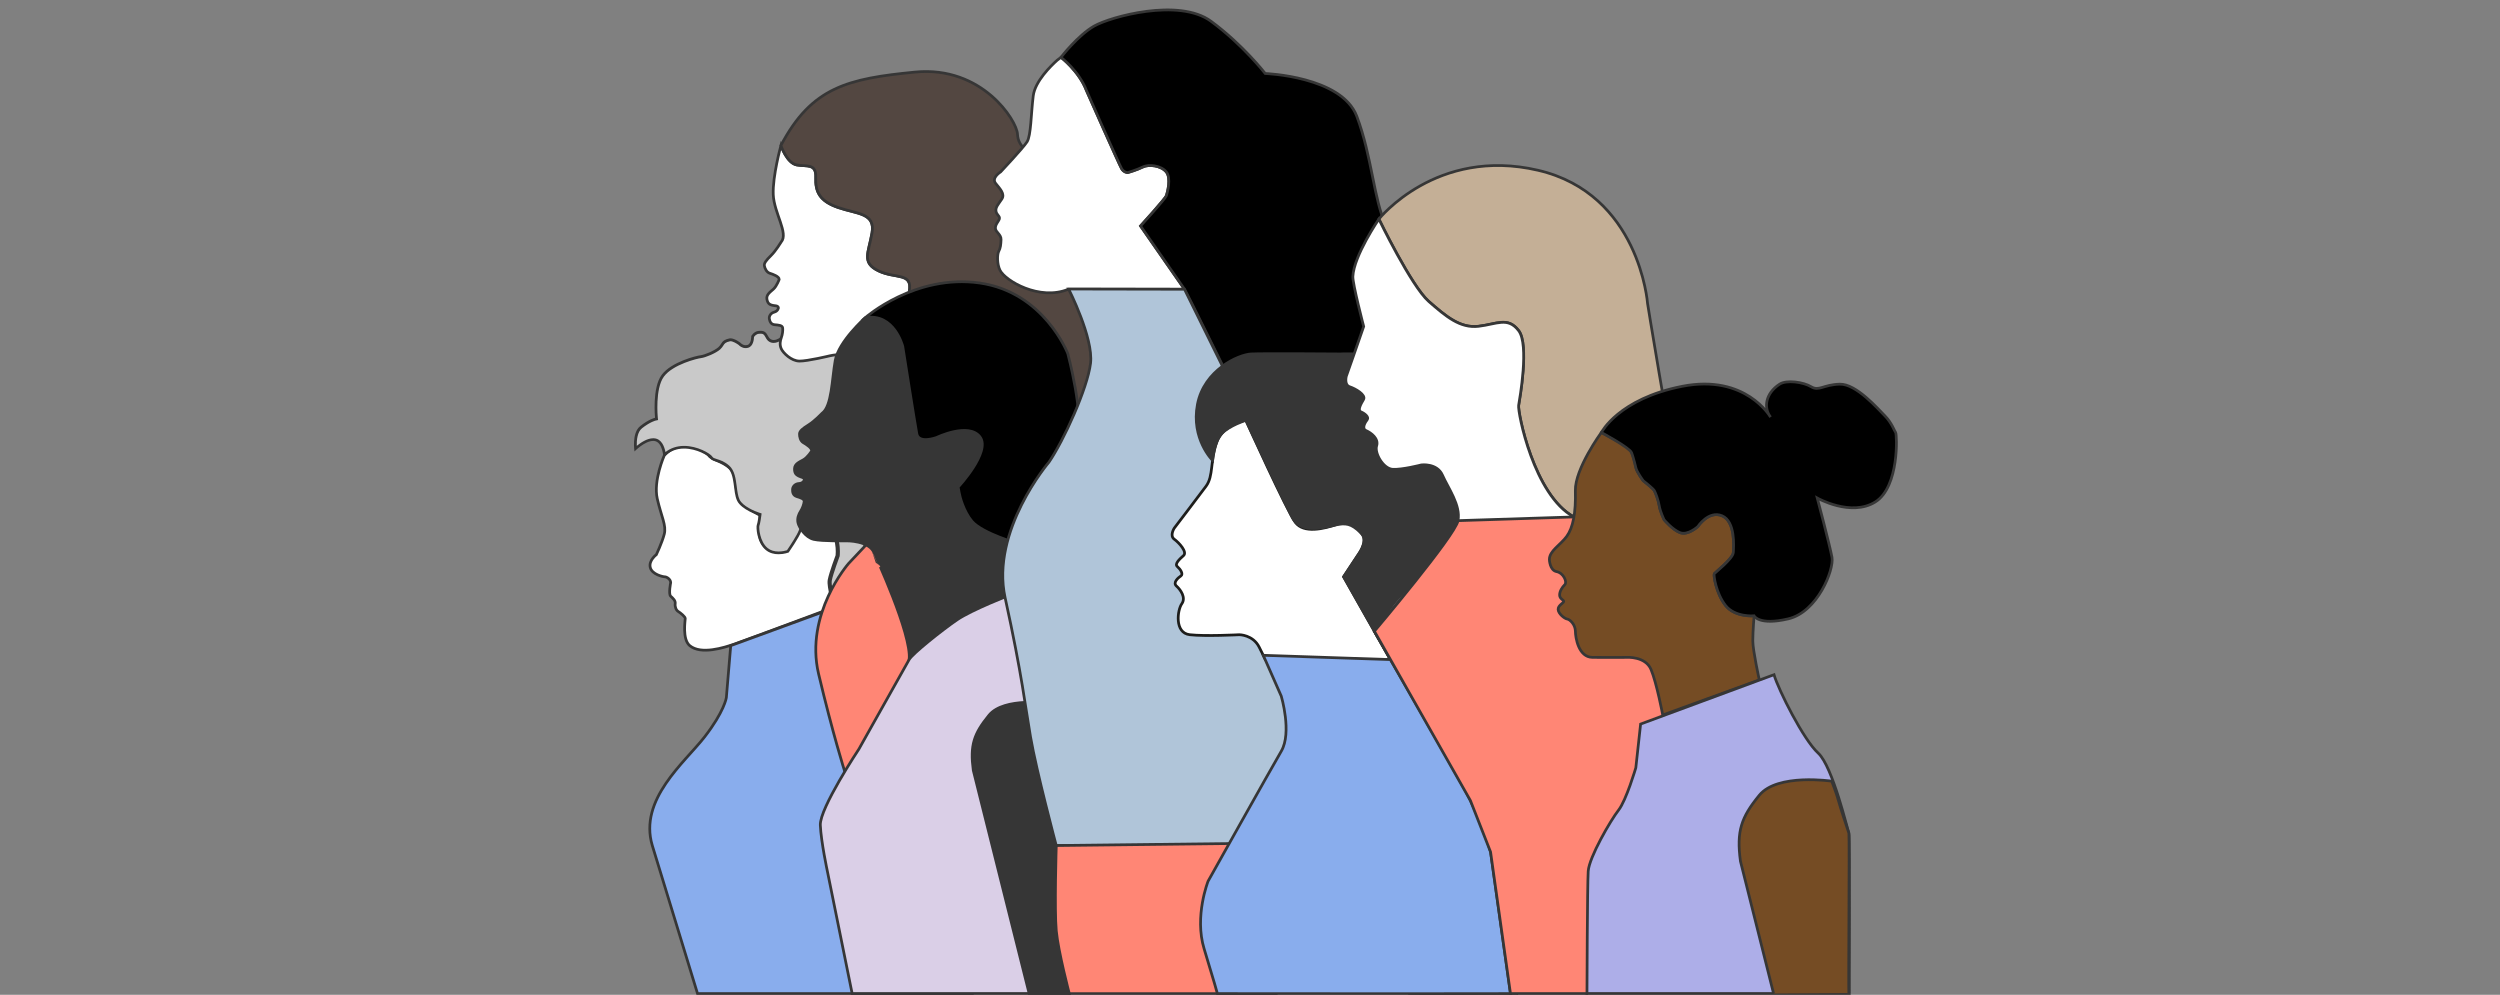
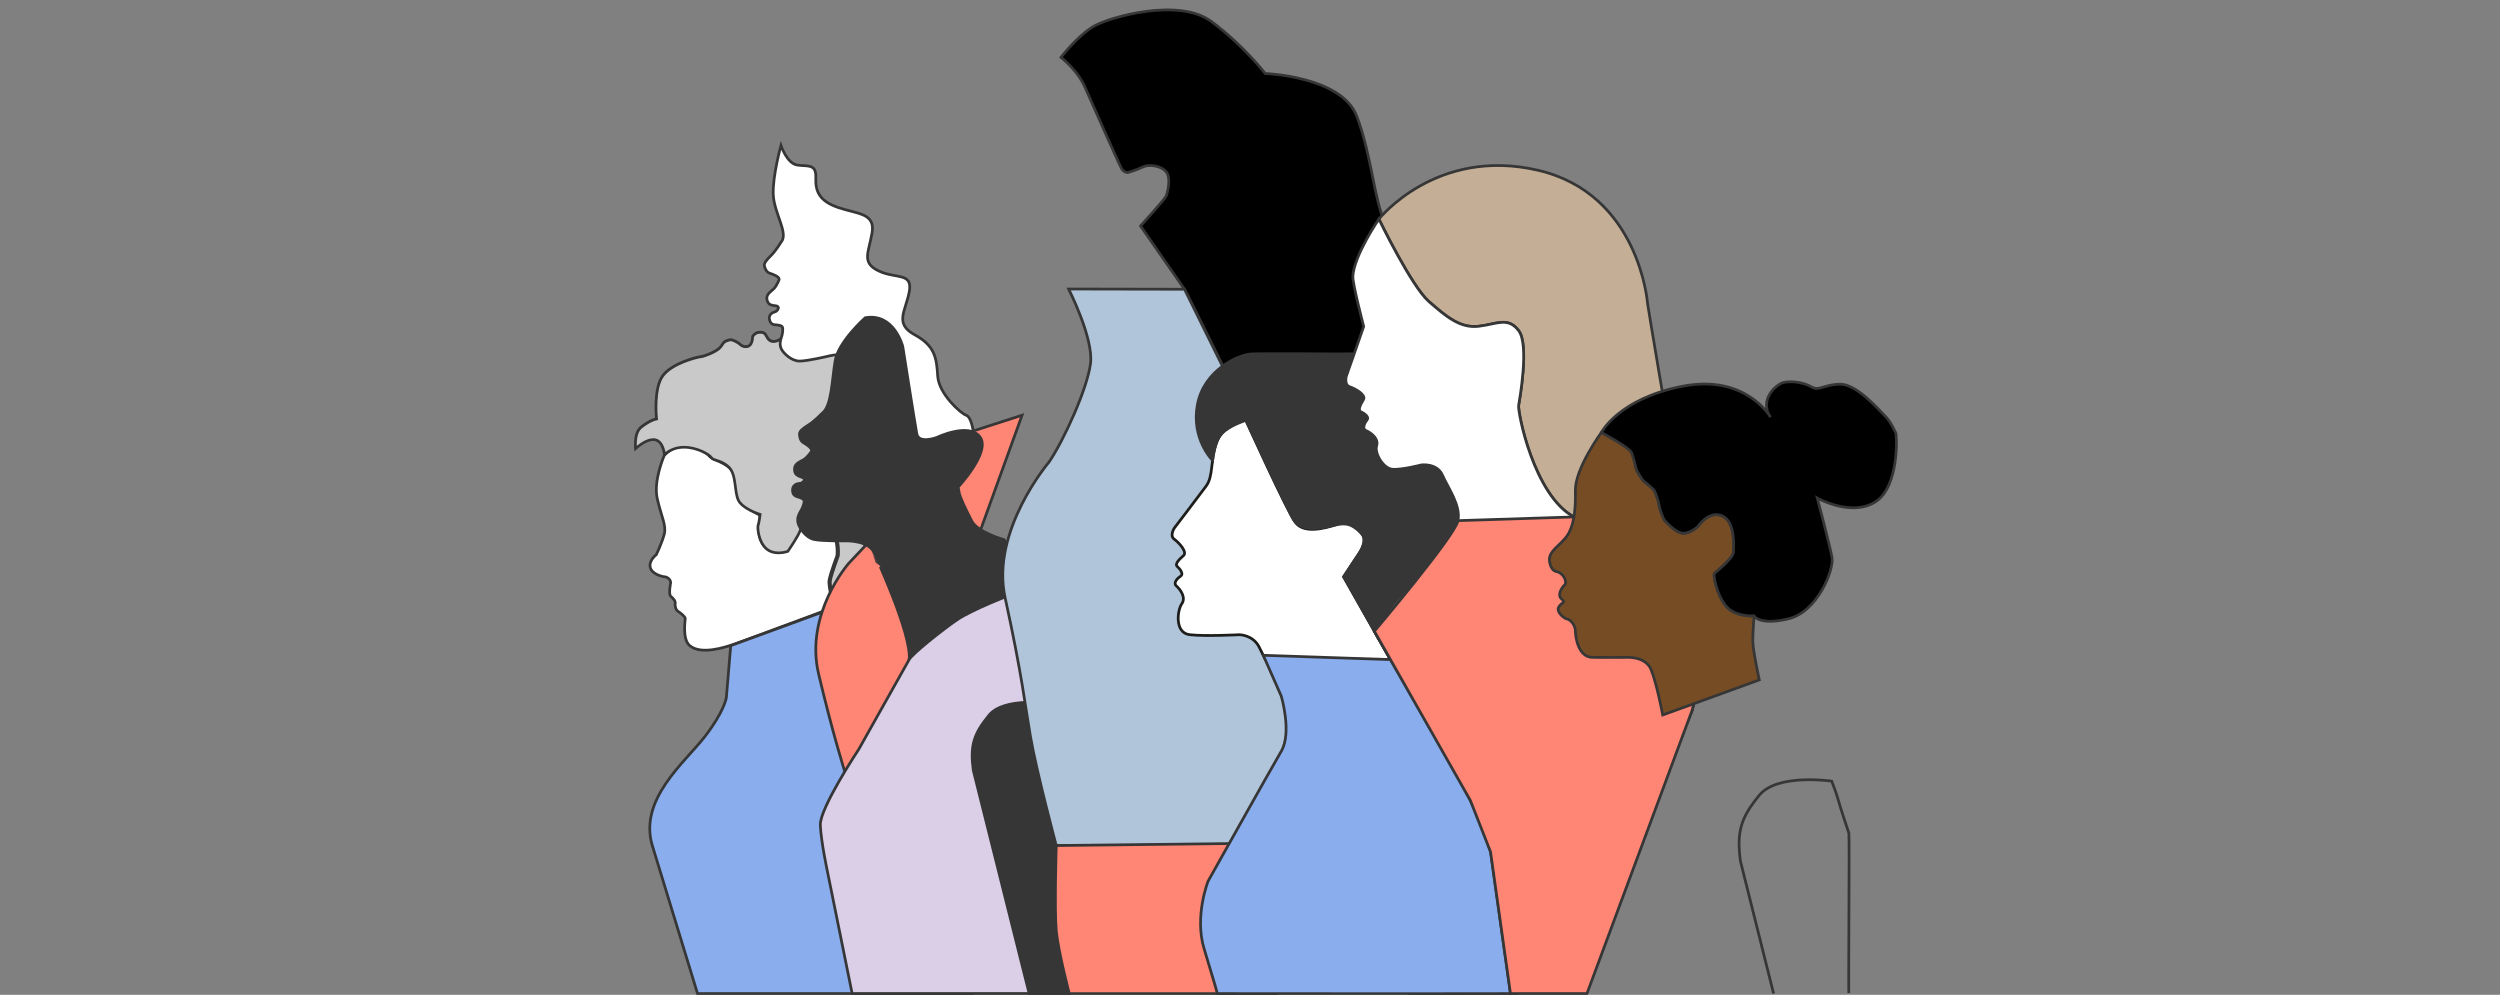
<svg xmlns="http://www.w3.org/2000/svg" width="769" height="306" viewBox="0 0 769 306" fill="none">
  <rect x="0" y="0" width="769" height="306" fill="#808080" stroke="none" />
  <g clip-path="url(#clip0_1791_4324)">
    <path d="M204.32 140.12C204.32 140.12 200.91 147.83 202.17 153.39C203.43 158.95 205.04 161.64 204.32 164.33C203.6 167.02 201.89 170.61 201.89 170.61C201.89 170.61 199.48 172.4 200.02 174.56C200.56 176.72 203.96 177.43 204.5 177.43C205.04 177.43 206.3 178.15 206.3 179.22C206.3 179.22 205.58 182.72 206.3 183.39C207.02 184.06 207.82 184.74 207.69 185.68C207.56 186.62 207.96 187.701 208.63 188.101C209.3 188.501 210.78 189.71 210.78 190.25C210.78 190.79 209.81 196.651 212.17 198.601C215.63 201.461 222.61 199.26 226.11 198.05C229.61 196.84 256.64 186.75 256.64 186.75C256.64 186.75 254.62 180.56 255.03 178.41C255.43 176.26 257.45 170.881 257.45 170.881C257.45 170.881 258.26 163.62 253.55 161.73C248.84 159.84 246.29 161.6 245.61 163.48C244.94 165.36 242.11 169.36 242.11 169.36C242.11 169.36 238.61 170.88 235.79 168.59C232.97 166.3 233.37 162.131 233.64 161.461C233.91 160.791 233.77 158.5 233.77 158.5C233.77 158.5 228.52 155.81 227.18 152.99C225.84 150.17 226.91 146.13 224.49 143.98C222.07 141.83 218.84 141.38 218.03 140.12C217.23 138.86 209.43 134.38 204.32 140.12Z" fill="white" stroke="#363636" stroke-width="0.846" stroke-miterlimit="10" />
    <path d="M256.83 185.94C256.21 183.9 255.16 179.97 255.44 178.48C255.83 176.39 257.82 171.07 257.84 171.02L257.86 170.97L257.87 170.92C257.9 170.61 258.66 163.31 253.71 161.33C252.31 160.77 251.06 160.48 250.02 160.48C248.08 160.48 246.76 161.43 246.09 163.29C245.5 164.94 242.83 168.87 242.34 169.58C241.98 169.7 240.83 170.04 239.5 170.04C238.05 170.04 236.84 169.65 235.9 168.89C233.27 166.77 232.97 162.19 233.2 161.6C233.48 160.9 233.75 158.78 233.78 158.54L233.82 158.19L233.48 158.08C233.43 158.06 228.36 156.44 227.11 153.81C226.6 152.73 226.41 151.26 226.21 149.71C225.9 147.33 225.59 144.88 224.03 143.49C222.65 142.26 221.35 141.86 220.4 141.57C219.65 141.34 219.1 141.17 218.82 140.72C218.2 139.75 214.38 137.53 210.43 137.53C208.06 137.53 206.03 138.29 204.4 139.8C204.2 138.28 203.53 135.42 201.27 135.2C201.16 135.19 201.04 135.18 200.93 135.18C198.85 135.18 196.58 136.98 195.5 137.95C195.36 136.36 195.31 132.87 197.19 131.37C199.75 129.32 201.57 128.9 201.59 128.9L201.96 128.82L201.92 128.44C201.91 128.35 201.03 119.41 203.86 115.55C206.75 111.61 214.58 109.77 215.54 109.67C216.89 109.52 220.01 108.2 221.24 107.1C221.68 106.71 221.93 106.32 222.15 105.98C222.56 105.34 222.88 104.83 224.46 104.49C224.54 104.47 224.62 104.47 224.71 104.47C225.68 104.47 227.08 105.4 227.54 105.76C227.53 105.76 228.23 106.59 229.37 106.59C229.58 106.59 229.79 106.56 229.99 106.51C231.41 106.14 231.51 104.04 231.52 103.46C231.7 103.18 232.34 102.29 233.38 102.2C233.59 102.18 233.79 102.17 233.97 102.17C234.83 102.17 235.32 102.39 235.96 103.67C236.51 104.76 237.36 104.99 237.98 104.99C238.74 104.99 239.43 104.65 239.78 104.45C239.99 104.33 240.29 104.1 240.66 103.82C241.89 102.89 243.95 101.32 245.77 101.32C246.14 101.32 246.48 101.39 246.8 101.52C249.5 102.64 262.83 110.03 262.96 110.11C263.04 110.15 267.25 112.04 268.06 115.88C269.02 120.36 270.73 123.08 271.43 124.04C272.31 125.25 273.04 126.38 273.1 127.84C273.17 129.55 275.28 131.96 276.82 133.72L276.97 133.89C278.13 135.21 281.83 141.9 280.02 147.19C276.94 156.2 273.16 164.18 268.8 170.9C263.95 178.38 258.47 184.25 256.83 185.94Z" fill="#C9C9C9" />
    <path d="M245.77 101.75C246.09 101.75 246.37 101.8 246.63 101.91C249.31 103.02 262.62 110.4 262.75 110.48L262.78 110.5L262.81 110.52C262.85 110.54 266.87 112.36 267.64 115.98C268.61 120.54 270.37 123.32 271.08 124.3C271.95 125.5 272.61 126.52 272.67 127.88C272.74 129.59 274.52 131.76 276.5 134.02L276.65 134.19C278.11 135.86 281.23 142.35 279.61 147.08C276.54 156.06 272.78 164.01 268.44 170.7C264.02 177.51 259.09 182.97 257.03 185.15C256.35 182.81 255.64 179.75 255.86 178.58C256.25 176.52 258.22 171.24 258.24 171.19L258.28 171.09L258.29 170.99C258.33 170.67 259.11 163.06 253.86 160.97C252.41 160.39 251.11 160.09 250.01 160.09C247.9 160.09 246.41 161.16 245.69 163.18C245.2 164.56 243.05 167.83 242.07 169.26C241.63 169.39 240.63 169.65 239.49 169.65C238.14 169.65 237.02 169.3 236.15 168.6C233.65 166.57 233.45 162.31 233.57 161.8C233.86 161.06 234.13 159.03 234.18 158.63L234.27 157.93L233.6 157.72C232.23 157.29 228.46 155.72 227.49 153.68C227.01 152.66 226.82 151.23 226.63 149.71C226.31 147.26 225.99 144.72 224.31 143.23C222.86 141.94 221.51 141.52 220.53 141.22C219.77 140.98 219.37 140.85 219.18 140.54C218.43 139.38 214.45 137.16 210.43 137.16C208.25 137.16 206.3 137.81 204.7 139.05C204.37 137.37 203.51 135.05 201.32 134.83C201.19 134.82 201.06 134.81 200.93 134.81C199.08 134.81 197.12 136.12 195.87 137.14C195.82 135.33 196.08 132.86 197.46 131.76C199.93 129.79 201.67 129.37 201.68 129.37L202.42 129.21L202.34 128.46C202.33 128.37 201.47 119.59 204.2 115.87C207 112.05 214.65 110.26 215.58 110.16C217.01 110 220.21 108.65 221.52 107.49C222 107.06 222.28 106.63 222.5 106.28C222.9 105.66 223.14 105.28 224.54 104.98C224.59 104.97 224.64 104.96 224.7 104.96C225.42 104.96 226.59 105.65 227.21 106.11C227.45 106.38 228.21 107.08 229.36 107.08C229.6 107.08 229.85 107.05 230.09 106.98C231.7 106.56 231.91 104.44 231.93 103.65C232.14 103.36 232.65 102.75 233.4 102.68C233.6 102.66 233.78 102.65 233.95 102.65C234.58 102.65 234.96 102.71 235.57 103.92C236.07 104.92 236.92 105.48 237.97 105.48C238.83 105.48 239.6 105.1 239.98 104.88C240.22 104.74 240.52 104.51 240.9 104.22C242.1 103.26 244.09 101.75 245.77 101.75ZM245.77 100.91C243.25 100.91 240.45 103.58 239.56 104.1C239.15 104.34 238.56 104.59 237.97 104.59C237.36 104.59 236.74 104.32 236.33 103.5C235.65 102.13 235.03 101.76 233.96 101.76C233.77 101.76 233.56 101.77 233.33 101.79C231.85 101.92 231.09 103.36 231.09 103.36C231.09 103.36 231.16 105.78 229.88 106.12C229.7 106.17 229.52 106.19 229.36 106.19C228.39 106.19 227.79 105.45 227.79 105.45C227.79 105.45 226.03 104.07 224.7 104.07C224.58 104.07 224.47 104.08 224.36 104.1C221.76 104.66 222.16 105.74 220.95 106.81C219.74 107.89 216.69 109.14 215.48 109.28C214.27 109.41 206.47 111.3 203.51 115.33C200.55 119.37 201.49 128.51 201.49 128.51C201.49 128.51 199.61 128.91 196.92 131.07C194.23 133.22 195.17 138.87 195.17 138.87C195.17 138.87 198.29 135.63 200.92 135.63C201.02 135.63 201.12 135.63 201.22 135.64C203.91 135.91 204.05 140.77 204.05 140.77C205.9 138.69 208.2 137.98 210.42 137.98C214.31 137.98 217.95 140.17 218.46 140.97C219.27 142.23 221.32 141.68 223.75 143.83C226.18 145.98 225.39 151.19 226.73 154.02C228.08 156.84 233.35 158.51 233.35 158.51C233.35 158.51 233.06 160.8 232.79 161.47C232.52 162.14 232.79 166.96 235.62 169.24C236.81 170.2 238.24 170.48 239.49 170.48C241.21 170.48 242.6 169.95 242.6 169.95C242.6 169.95 245.81 165.33 246.48 163.44C246.95 162.13 247.9 160.91 250.01 160.91C250.94 160.91 252.1 161.15 253.54 161.73C258.25 163.61 257.44 170.88 257.44 170.88C257.44 170.88 255.42 176.26 255.02 178.41C254.62 180.56 256.63 186.75 256.63 186.75C256.63 186.75 263.29 180.16 269.14 171.15C274.99 162.14 278.59 152.66 280.41 147.34C282.23 142.03 278.69 135.23 277.28 133.62C275.87 132.01 273.58 129.45 273.51 127.84C273.44 126.23 272.64 125.02 271.76 123.8C270.88 122.58 269.34 119.9 268.46 115.8C267.58 111.7 263.15 109.75 263.15 109.75C263.15 109.75 249.7 102.29 246.94 101.14C246.58 100.97 246.18 100.91 245.77 100.91Z" fill="#363636" />
    <path d="M214.56 305.62H299.04L290.5 237.41C290.5 237.41 288.71 212.12 265.21 207.19C265.21 207.19 268.17 193.47 266.2 190.51C264.23 187.55 260.37 185.58 260.37 185.58L224.77 198.6L223.42 214.63C223.42 214.63 222.79 218.88 216.71 226.7C210.63 234.52 196.4 245.91 200.65 260.09L214.56 305.62Z" fill="#89ADED" stroke="#363636" stroke-width="0.846" stroke-miterlimit="10" />
    <path d="M299.35 132.57C299.35 132.57 298.8 128.26 297.17 127.72C295.54 127.18 288.8 121.17 288.44 115.71C288.08 110.25 287.71 106.43 281.34 102.97C274.97 99.51 278.61 95.69 279.7 89.69C280.79 83.69 275.51 85.87 270.24 83.32C264.97 80.77 267.15 77.86 268.24 71.67C269.33 65.48 263.69 65.85 257.87 63.85C252.05 61.85 250.77 58.94 250.94 54.57C251.11 50.2 248.23 51.29 245.13 50.75C242.04 50.2 240.22 44.75 240.22 44.75C240.22 44.75 237.61 54.17 237.85 59.85C238.09 65.53 242.62 71.78 240.29 74.43C240.29 74.43 238.64 77.16 237.16 78.61C235.68 80.06 234.98 80.95 235.12 81.76C235.26 82.57 235.82 83.76 236.77 84.05C237.72 84.35 239.69 85.05 239.68 85.94C239.68 85.94 238.94 88 237.91 88.93C236.88 89.86 235.62 90.67 235.91 92.1C236.2 93.53 236.91 93.71 237.55 93.9C238.18 94.1 239.35 93.9 239.44 94.69C239.44 94.69 239.33 95.7 238.16 96.01C236.99 96.32 236.51 97.33 236.65 98.09C236.79 98.85 237.11 99.79 238.31 99.89C239.51 99.99 240.66 100.07 240.75 100.87C240.84 101.67 240.69 102.88 240.34 103.83C239.99 104.78 239.74 106.07 240.33 107.32C240.92 108.57 243.37 111.03 245.88 111.07C248.39 111.1 255.23 109.45 255.23 109.45C255.23 109.45 262.11 107.76 264.17 111.35C264.17 111.35 284.27 133.35 274.99 149.54C265.71 165.73 266.01 168.03 266.01 168.03L299.35 132.57Z" fill="white" stroke="#363636" stroke-width="0.846" stroke-miterlimit="10" />
    <path d="M265.98 168.04L299.35 132.57" stroke="#363636" stroke-width="0.846" stroke-miterlimit="10" />
-     <path d="M240.21 44.74C240.21 44.74 242.03 50.2 245.12 50.74C248.21 51.29 251.09 50.19 250.93 54.56C250.77 58.93 252.04 61.84 257.86 63.84C263.68 65.84 269.32 65.48 268.23 71.66C267.14 77.84 264.95 80.76 270.23 83.31C275.51 85.86 280.78 83.67 279.69 89.68C278.6 95.68 274.96 99.51 281.33 102.96C287.7 106.42 288.06 110.24 288.43 115.7C288.8 121.16 295.53 127.16 297.16 127.71C298.79 128.26 299.34 132.56 299.34 132.56L367.95 114.78C367.95 114.78 359.39 91.8 353.93 88.65C348.47 85.5 344.65 87.13 344.47 82.95C344.29 78.76 341.92 73.85 337.01 71.49C332.1 69.13 327 66.94 327.18 62.21C327.36 57.48 329 55.11 322.81 51.11C316.62 47.11 313.17 45.47 312.98 41.28C312.8 37.09 302.06 20.17 281.5 22.17C260.95 24.18 249.67 26.72 240.21 44.74Z" fill="#534741" stroke="#363636" stroke-width="0.846" stroke-miterlimit="10" />
    <path d="M299.35 132.571L261.02 173.331C261.02 173.331 247.43 188.861 251.8 207.301C256.17 225.741 259.85 237.351 259.85 237.351L272.18 229.621C272.18 229.621 278.06 229.621 279.94 223.801C283.34 213.261 314.39 127.721 314.39 127.721L299.35 132.571Z" fill="#FF8675" stroke="#363636" stroke-width="0.846" stroke-miterlimit="10" />
    <path d="M281.88 289.3H309.72L317 226.71L298.8 253.09C298.8 253.09 287.15 267.46 280.24 264.01C273.33 260.55 263.5 255.28 263.5 255.28L281.88 289.3Z" fill="#FF8675" stroke="#363636" stroke-width="0.846" stroke-miterlimit="10" />
    <path d="M279.66 202.88C279.66 202.88 291.36 189.08 310.95 182.92L316.57 179.84L308.88 166.02C308.88 166.02 300.76 163.77 298.94 160.32C297.13 156.86 295.23 152.8 295.05 151.59C294.87 150.38 294.7 149.86 294.7 149.86C294.7 149.86 304.89 138.97 301.44 134.4C297.98 129.82 288.14 134.57 288.14 134.57C288.14 134.57 282.61 136.64 282.01 133.45C281.41 130.25 277.69 106.58 277.69 106.58C277.69 106.58 275.07 96.16 266.14 97.74C266.14 97.74 257.96 105 256.92 110.87C255.88 116.74 255.88 124.92 252.89 127.11C252.89 127.11 250.59 129.53 248.74 130.68C246.89 131.83 245.98 132.58 245.93 133.44C245.89 134.3 246.19 135.64 247.1 136.16C248.01 136.68 249.86 137.84 249.65 138.75C249.65 138.75 248.43 140.69 247.16 141.41C245.89 142.13 244.42 142.68 244.39 144.2C244.36 145.73 245.05 146.07 245.66 146.42C246.26 146.77 247.5 146.82 247.42 147.66C247.42 147.66 247.07 148.67 245.81 148.73C244.54 148.79 243.82 149.71 243.79 150.52C243.76 151.33 243.88 152.36 245.09 152.74C246.3 153.11 247.45 153.46 247.36 154.3C247.27 155.14 246.84 156.34 246.27 157.24C245.69 158.13 245.15 159.4 245.46 160.81C245.78 162.22 247.73 165.3 250.3 165.91C252.86 166.51 260.24 166.37 260.24 166.37C260.24 166.37 267.67 166.2 268.97 170.34C268.97 170.33 280.51 195.14 279.66 202.88Z" fill="#363636" stroke="#363636" stroke-width="0.846" stroke-miterlimit="10" />
-     <path d="M310.79 166.45C314.57 167.58 302.18 164.19 298.94 160.31C296.44 157.31 295.23 152.79 295.05 151.58C294.87 150.37 294.7 149.85 294.7 149.85C294.7 149.85 304.89 138.96 301.44 134.39C297.98 129.81 288.14 134.56 288.14 134.56C288.14 134.56 282.61 136.63 282.01 133.44C281.41 130.24 277.69 106.57 277.69 106.57C277.69 106.57 275.07 96.15 266.14 97.73C266.14 97.73 281.49 84.2 301.36 87.05C321.23 89.9 328.46 108.79 328.46 108.79C328.46 108.79 333.53 127.8 331.45 135.52C329.39 143.23 310.79 166.45 310.79 166.45Z" fill="black" stroke="#363636" stroke-width="0.846" stroke-miterlimit="10" />
    <path d="M279.66 202.88L268.45 222.83L264.19 230.43C264.19 230.43 252.1 248.63 252.33 253.81C252.56 258.99 254.52 268.09 254.52 268.09L262.12 305.61H328.93C328.93 305.61 326.63 282.26 326.51 279.95C326.39 277.65 325.66 231.69 325.5 228.69C325.33 225.69 320.91 208.36 319.62 205.04C318.33 201.72 310.95 182.9 310.95 182.9C310.95 182.9 298.9 187.57 294.37 190.67C289.84 193.77 280.7 201.05 279.66 202.88Z" fill="#DACFE7" stroke="#363636" stroke-width="0.846" stroke-miterlimit="10" />
    <path d="M299.38 236.94L316.57 305.62H328.92C328.92 305.62 326.62 282.27 326.5 279.96C326.38 277.66 325.65 231.7 325.49 228.7C325.49 228.7 324.05 221.37 323.7 219.95C323.35 218.53 322.82 216.39 322.82 216.39C322.82 216.39 308.88 214.3 304.22 220C299.56 225.7 298.34 229.25 299.38 236.94Z" fill="#363636" stroke="#363636" stroke-width="0.846" stroke-miterlimit="10" />
-     <path d="M328.6 88.98H364.37L350.84 69.51C350.84 69.51 358.5 61.1 358.79 60.18C359.08 59.26 360.35 54.77 358.73 52.84C357.12 50.91 353.37 50.45 351.53 51.37C349.69 52.29 346.86 53.1 346.86 53.1C346.86 53.1 345.71 53.04 345.02 51.89C344.33 50.74 334.19 27.82 334.19 27.82C331.94 21.89 326.36 17.63 326.36 17.63L325.18 18.53C323.26 20.25 318.39 25.01 317.83 29.44C317.14 34.97 317.14 41.71 315.93 43.61C314.72 45.51 307.81 52.86 307.81 52.86C307.81 52.86 304.87 54.67 306.25 56.4C307.63 58.13 309.19 59.68 308.15 61.24C307.11 62.8 306.19 63.72 306.36 64.93C306.53 66.14 307.68 66.49 307.4 67.35C307.11 68.21 306.13 69.02 306.19 70.23C306.25 71.44 307.98 72.13 307.92 73.69C307.86 75.25 307.75 76.28 307.23 77.26C306.71 78.24 306.64 81.18 307.6 83.13C309.21 86.39 319.78 92.6 328.6 88.98Z" fill="white" stroke="#363636" stroke-width="0.846" stroke-miterlimit="10" />
    <path d="M364.36 88.98L350.83 69.51C350.83 69.51 358.49 61.1 358.78 60.18C359.07 59.26 360.34 54.77 358.72 52.84C357.1 50.91 353.36 50.45 351.52 51.37C349.68 52.29 346.85 53.1 346.85 53.1C346.85 53.1 345.7 53.04 345.01 51.89C344.32 50.74 334.18 27.82 334.18 27.82C331.93 21.89 326.35 17.63 326.35 17.63C326.35 17.63 331.56 10.86 336.57 8.01C341.58 5.16 362.66 -0.72 372.51 6.54C382.36 13.8 389.18 22.61 389.18 22.61C389.18 22.61 412.68 23.47 417.34 35.74C422 48.01 422.7 62.09 426.24 69C429.78 75.91 437.21 85.5 434.27 94.31C431.33 103.12 427.34 109.11 426.31 109.74C425.28 110.38 377.25 114.78 377.25 114.78C377.25 114.78 364.86 89.7 364.36 88.98Z" fill="black" stroke="#363636" stroke-width="0.846" stroke-miterlimit="10" />
    <path d="M328.71 88.9C328.71 88.9 336.4 103.98 335.45 111.75C334.5 119.52 327.16 135.59 322.66 142.16C322.66 142.16 304.66 163.26 309.18 183.89C314.38 207.63 315.49 218 316.99 226.69C318.82 237.33 324.9 260.08 324.9 260.08H397.61L435.48 259.04L377.42 115.46L364.35 88.97L328.71 88.9Z" fill="#B0C5D9" stroke="#363636" stroke-width="0.846" stroke-miterlimit="10" />
    <path d="M324.91 260.09C324.91 260.09 324.3 279.87 324.91 286.33C325.52 292.79 328.92 305.65 328.92 305.65H392.5L382.76 259.42L324.91 260.09Z" fill="#FF8675" stroke="#363636" stroke-width="0.846" stroke-miterlimit="10" />
    <path d="M383.23 129.28C383.23 129.28 376.29 130.37 374.25 136.08C372.21 141.79 373.3 146.42 370.99 149.54C368.68 152.66 361.2 162.46 361.2 162.46C361.2 162.46 359.7 164.77 361.2 165.86C362.7 166.95 365.28 169.8 364.06 170.89C362.84 171.98 361.2 173.47 362.16 174.29C363.11 175.11 364.06 176.6 363.25 177.15C362.43 177.69 360.67 179.19 361.89 180.28C363.11 181.37 364.88 183.82 363.52 185.72C362.16 187.62 361.21 194.7 365.97 195.24C370.73 195.78 381.2 195.24 381.2 195.24C381.2 195.24 385.42 195.24 387.32 199.05C389.22 202.86 389.22 202.86 389.22 202.86L427.7 202.9L413.29 177.43L417.51 171.04C417.51 171.04 420.91 166.55 419.01 164.38C417.11 162.2 415.75 159.76 411.39 161.25C407.04 162.75 401.05 164.11 398.47 160.71C395.88 157.29 383.23 129.28 383.23 129.28Z" fill="white" stroke="#1D1D1B" stroke-width="0.846" stroke-miterlimit="10" />
    <path d="M372.99 141.62C372.99 141.62 366.3 134.99 368.34 124.38C370.38 113.77 380.99 109.08 384.86 108.88C388.74 108.68 412.4 108.88 412.4 108.88C412.4 108.88 431.78 107.45 440.35 119.08C448.92 130.71 456.06 144.58 450.55 156C445.04 167.42 440.35 175.58 434.64 179.66C428.93 183.74 422.45 193.59 424.12 196.54L413.29 177.41L418.09 170.15C418.09 170.15 421.24 166.23 418.43 163.7C415.62 161.17 414.2 160.65 410.21 161.62C406.23 162.59 399.97 163.84 397.58 159.31C395.19 154.78 383.22 129.28 383.22 129.28C383.22 129.28 378.2 130.89 375.82 133.35C373.44 135.8 372.99 141.62 372.99 141.62Z" fill="#363636" stroke="#363636" stroke-width="0.846" stroke-miterlimit="10" />
    <path d="M433.52 305.52L419.41 271.58C419.41 271.58 414.11 248.6 433.48 243.71C452.86 238.81 460.61 259.01 460.61 259.01L466.53 306L433.52 305.52Z" fill="white" stroke="#363636" stroke-width="0.846" stroke-miterlimit="10" />
    <path d="M424.15 67.38C424.15 67.38 434.15 88.04 439.48 92.7C444.81 97.36 449.14 101.03 454.81 100.36C460.47 99.69 463.81 97.36 467.14 101.69C470.47 106.02 467.47 122.68 467.14 124.68C466.81 126.68 471.8 152.34 484.13 159C496.46 165.66 529.45 186.66 520.45 218.64C520.45 218.64 524.45 190.65 518.45 159.66C512.45 128.67 506.79 93.35 506.79 93.35C506.79 93.35 504.33 59.63 473.07 52.37C441.81 45.11 424.15 67.38 424.15 67.38Z" fill="#C4AF96" stroke="#363636" stroke-width="0.846" stroke-miterlimit="10" />
    <path d="M384.16 269.3L495.58 278.99L520.44 218.65" fill="white" />
    <path d="M384.16 269.3L495.58 278.99L520.44 218.65" stroke="#363636" stroke-width="0.846" stroke-miterlimit="10" />
    <path d="M520.44 218.65C529.44 186.66 496.45 165.67 484.12 159.01C471.79 152.35 466.79 126.69 467.13 124.69C467.46 122.69 470.46 106.03 467.13 101.7C463.8 97.37 460.47 99.7 454.8 100.37C449.14 101.04 444.8 97.37 439.47 92.71C434.14 88.05 424.14 67.39 424.14 67.39C424.14 67.39 416.42 78.69 416.14 85.05C416.04 87.32 419.47 100.43 419.47 100.43C418.23 104.12 414.12 115.73 414.12 115.73C414.12 115.73 413.41 118.39 415.16 118.97C416.92 119.55 420.25 121.47 419.42 122.88C418.59 124.29 417.5 126.22 418.65 126.7C419.81 127.18 421.17 128.31 420.56 129.08C419.95 129.85 418.73 131.82 420.23 132.47C421.73 133.12 424.16 134.92 423.45 137.14C422.74 139.36 425.47 144.18 428.39 144.36C431.31 144.54 437.21 143.01 437.21 143.01C437.21 143.01 442.04 142.37 443.71 146.19C445.38 150.01 449.41 155.48 448.47 160.15C447.53 164.82 422.73 194.16 422.73 194.16L452.27 246.26L458.47 262.07L460.42 275.94L495.55 278.99L520.44 218.65Z" fill="white" stroke="#363636" stroke-width="0.846" stroke-miterlimit="10" />
    <path d="M388.58 201.57L394.12 214.14C394.12 214.14 397.46 225.36 394.12 231.07C390.78 236.78 371.61 271.05 371.61 271.05C371.61 271.05 367.33 281.86 370.39 291.86C373.45 301.86 374.47 305.63 374.47 305.63L431.18 305.67L464.63 305.63L458.5 262.07C458.5 262.07 455.64 252.07 450.34 242.49C445.04 232.9 427.7 202.89 427.7 202.89L388.58 201.57Z" fill="#89ADED" stroke="#363636" stroke-width="0.846" stroke-miterlimit="10" />
    <path d="M484.12 159.01C496.45 165.67 529.44 186.67 520.44 218.65L488.15 305.62H464.62L458.5 262.07L452.3 246.26L422.76 194.16C422.76 194.16 447.56 164.81 448.5 160.15L484.12 159.01Z" fill="#FF8675" stroke="#363636" stroke-width="0.846" stroke-miterlimit="10" />
    <path d="M492.57 133.029C492.57 133.029 484.4 144.219 484.58 150.969C484.76 157.719 483.87 162.339 481.92 164.999C479.97 167.659 476.59 169.439 476.59 172.099C476.59 172.099 476.68 175.429 478.81 175.829C480.94 176.229 482.14 179.029 481.34 179.829C480.54 180.629 479.74 181.829 479.74 183.029C479.74 184.229 481.07 184.559 481.01 185.029C480.94 185.499 479.21 186.229 479.28 187.489C479.35 188.749 481.21 190.289 482.08 190.419C482.95 190.549 484.57 192.149 484.59 194.149C484.61 196.149 485.54 202.139 489.81 202.209C494.07 202.279 500.4 202.209 500.4 202.209C500.4 202.209 506.13 201.809 507.86 205.939C509.59 210.069 511.46 219.929 511.46 219.929L541.16 209.139C541.16 209.139 539.16 200.079 539.16 197.149C539.16 194.219 539.56 189.419 539.56 189.419C539.56 189.419 533.7 189.949 530.77 186.219C527.84 182.489 527.04 176.849 527.31 176.469C527.58 176.089 533.04 171.829 533.17 169.969C533.3 168.109 533.84 160.379 529.71 158.649C525.58 156.919 522.25 161.979 522.25 161.979C522.25 161.979 519.19 164.779 516.79 163.839C514.39 162.909 511.86 159.839 511.86 159.839C511.86 159.839 510.66 157.309 510.39 155.579C510.12 153.849 509.24 151.579 508.88 150.919C508.52 150.249 505.46 147.859 505.46 147.859C505.46 147.859 503.46 145.199 503.2 143.859C502.93 142.529 502.27 138.669 500.54 137.469C498.79 136.269 492.57 133.029 492.57 133.029Z" fill="#754C24" stroke="#363636" stroke-width="0.846" stroke-miterlimit="10" />
    <path d="M503.19 143.87C503.46 145.2 505.45 147.87 505.45 147.87C505.45 147.87 508.51 150.27 508.87 150.93C509.23 151.6 510.11 153.86 510.38 155.59C510.65 157.32 511.85 159.85 511.85 159.85C511.85 159.85 514.38 162.91 516.78 163.85C519.18 164.78 522.24 161.99 522.24 161.99C522.24 161.99 525.57 156.93 529.7 158.66C533.83 160.39 533.3 168.12 533.16 169.98C533.03 171.84 527.57 176.11 527.3 176.48C527.03 176.86 527.83 182.5 530.76 186.23C533.69 189.96 539.55 189.43 539.55 189.43C539.55 189.43 541.02 192.49 550.07 190.36C559.13 188.23 564.19 175.18 563.52 171.45C562.85 167.72 558.99 153.2 558.99 153.2C558.99 153.2 569.38 159.06 576.84 154.4C584.3 149.74 583.5 133.53 583.1 133.04C582.7 132.55 581.9 130.02 579.77 127.89C577.64 125.76 570.98 118.03 565.92 118.17C560.86 118.3 559.53 120.43 557.13 118.97C554.73 117.5 549.54 116.79 547.41 118.17C542.95 121.06 542.48 125.5 544.61 128.29C544.61 128.29 537.02 114.97 517.44 118.83C497.86 122.69 492.58 133.04 492.58 133.04C492.58 133.04 501.28 137.7 501.88 139.26C502.47 140.82 503.19 143.87 503.19 143.87Z" fill="black" stroke="#363636" stroke-width="0.846" stroke-miterlimit="10" />
-     <path d="M545.68 207.54L504.65 222.72L503.18 236.17C503.18 236.17 500.25 246.16 497.85 249.22C495.45 252.28 488.79 263.74 488.53 268C488.26 272.26 488.15 305.61 488.15 305.61H568.84C568.84 305.61 568.99 256.68 568.72 256.28C568.45 255.88 563.79 235.77 559.26 231.64C554.74 227.52 547.1 212.29 545.68 207.54Z" fill="#ADAEE8" stroke="#363636" stroke-width="0.846" stroke-miterlimit="10" />
-     <path d="M568.7 305.459C568.56 302.699 568.92 259.889 568.72 256.289C568.72 256.289 565.89 247.869 565.47 246.159C565.05 244.449 563.44 240.289 563.44 240.289C563.44 240.289 546.74 237.789 541.16 244.619C535.57 251.449 534.12 255.689 535.36 264.899L545.55 305.609" fill="#754C24" />
    <path d="M568.7 305.459C568.56 302.699 568.92 259.889 568.72 256.289C568.72 256.289 565.89 247.869 565.47 246.159C565.05 244.449 563.44 240.289 563.44 240.289C563.44 240.289 546.74 237.789 541.16 244.619C535.57 251.449 534.12 255.689 535.36 264.899L545.55 305.609" stroke="#363636" stroke-width="0.846" stroke-miterlimit="10" />
  </g>
  <defs>
    <clipPath id="clip0_1791_4324">
      <rect width="768" height="306" fill="white" transform="translate(0.5)" />
    </clipPath>
  </defs>
</svg>